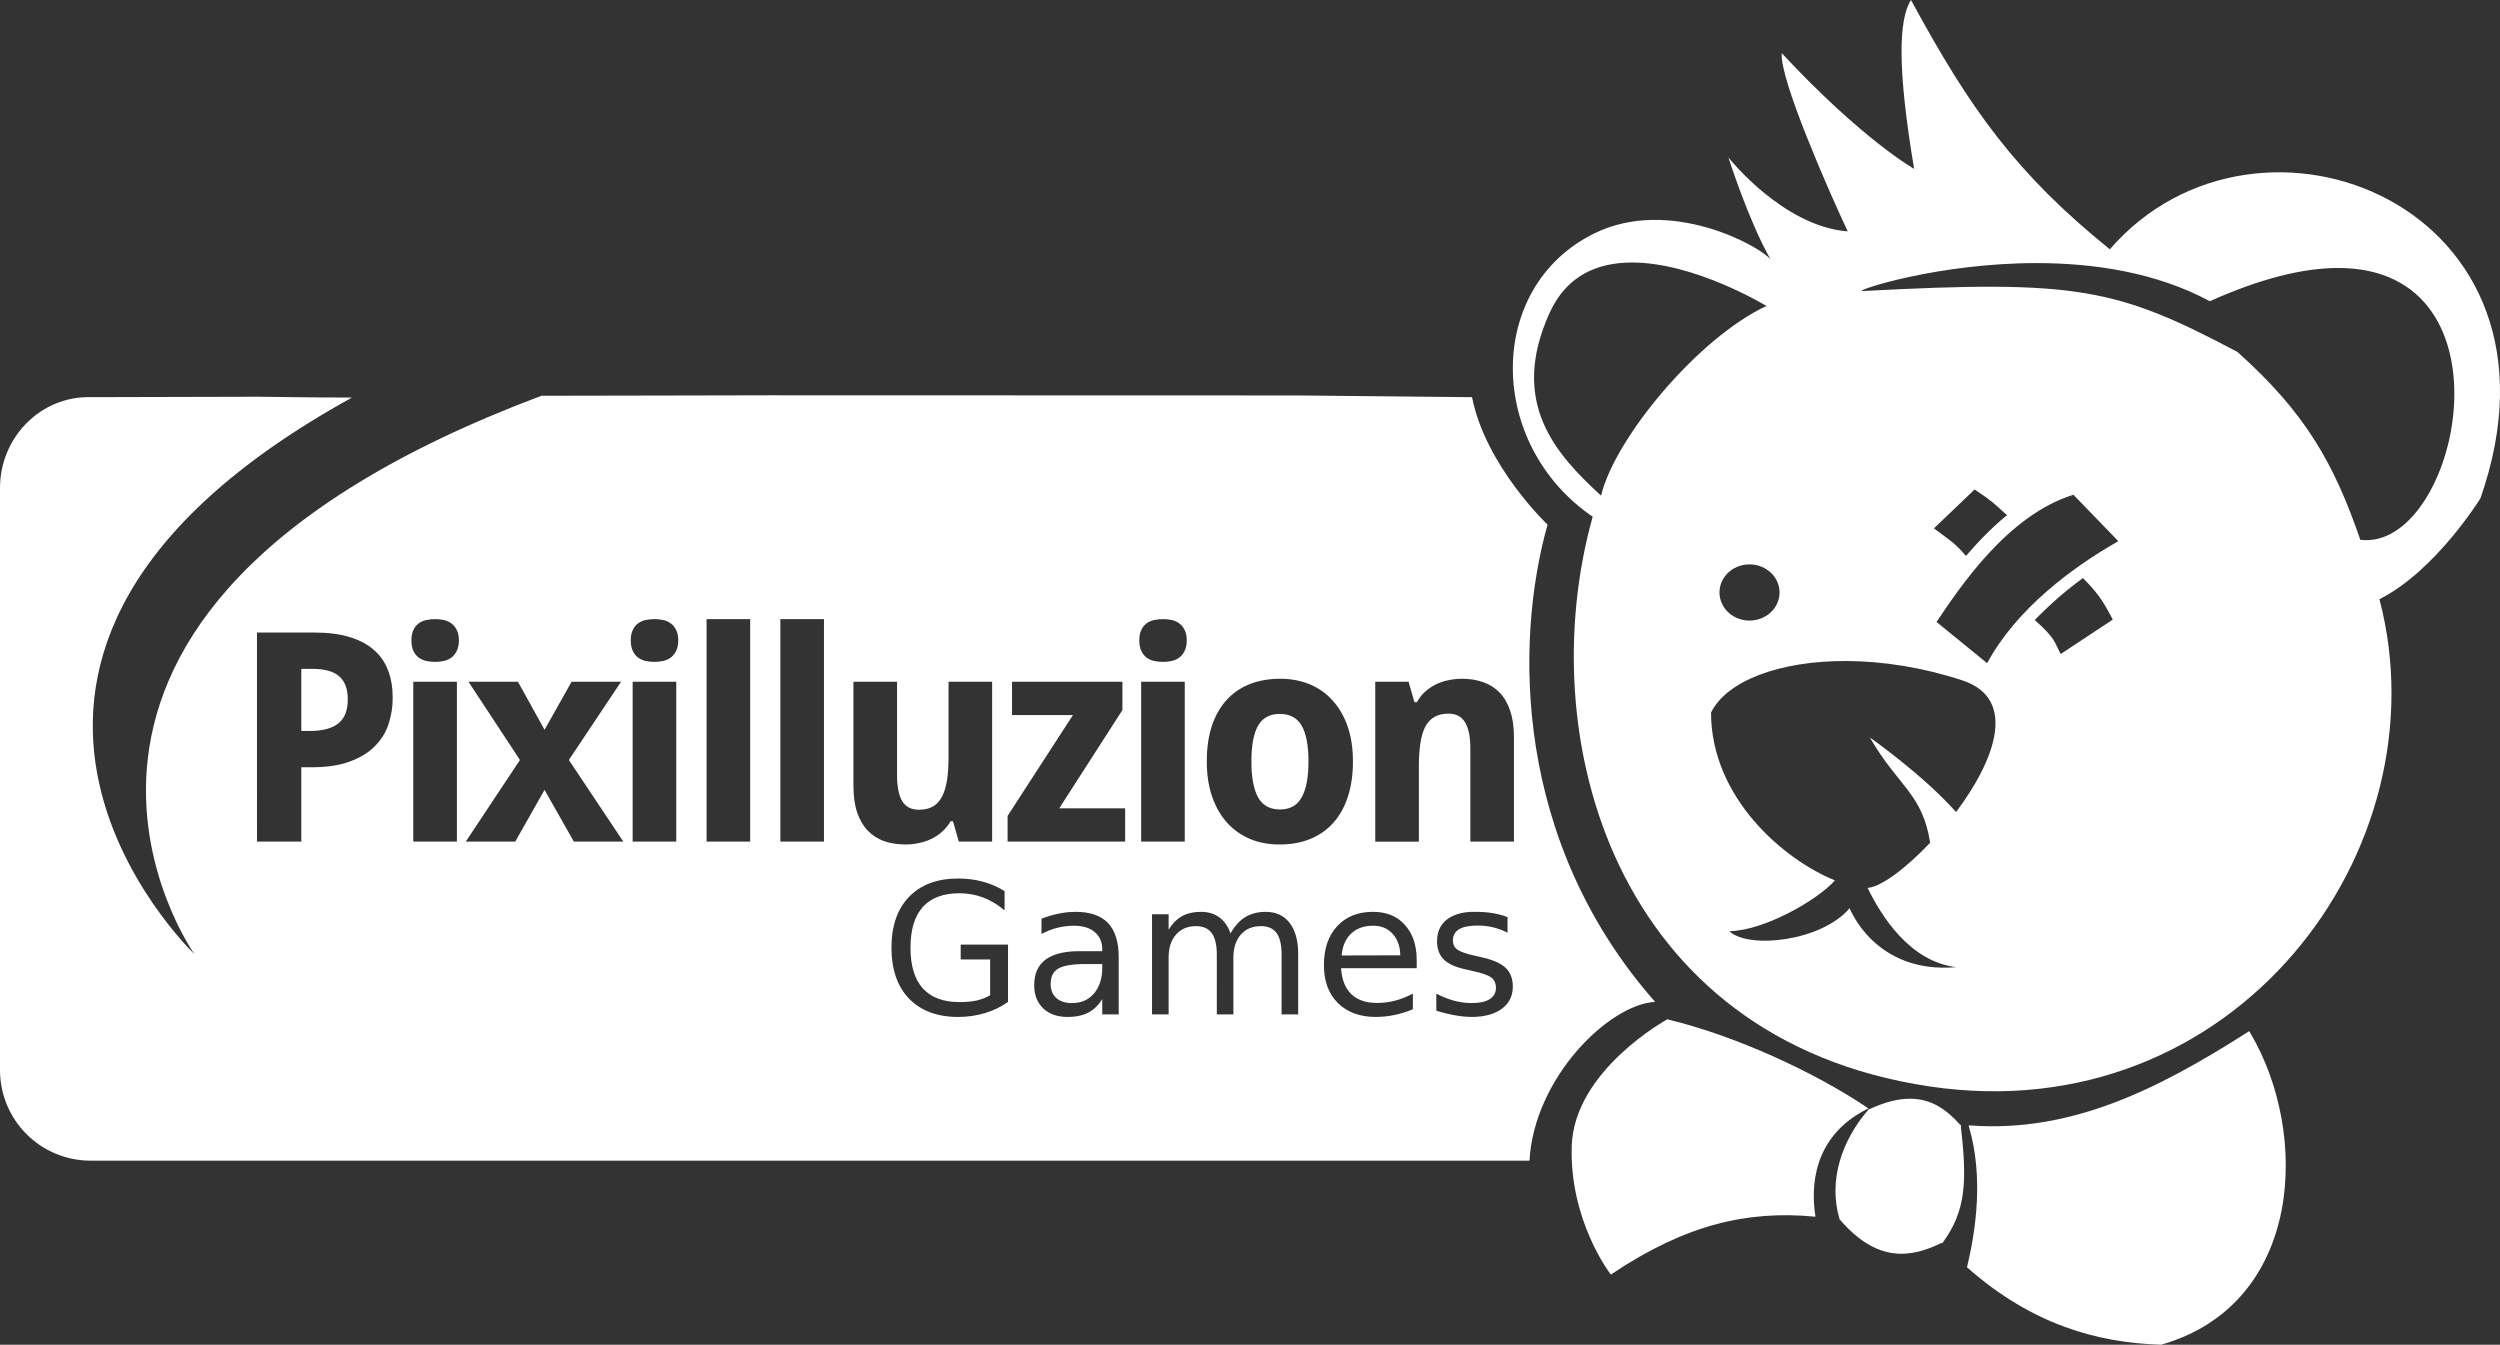
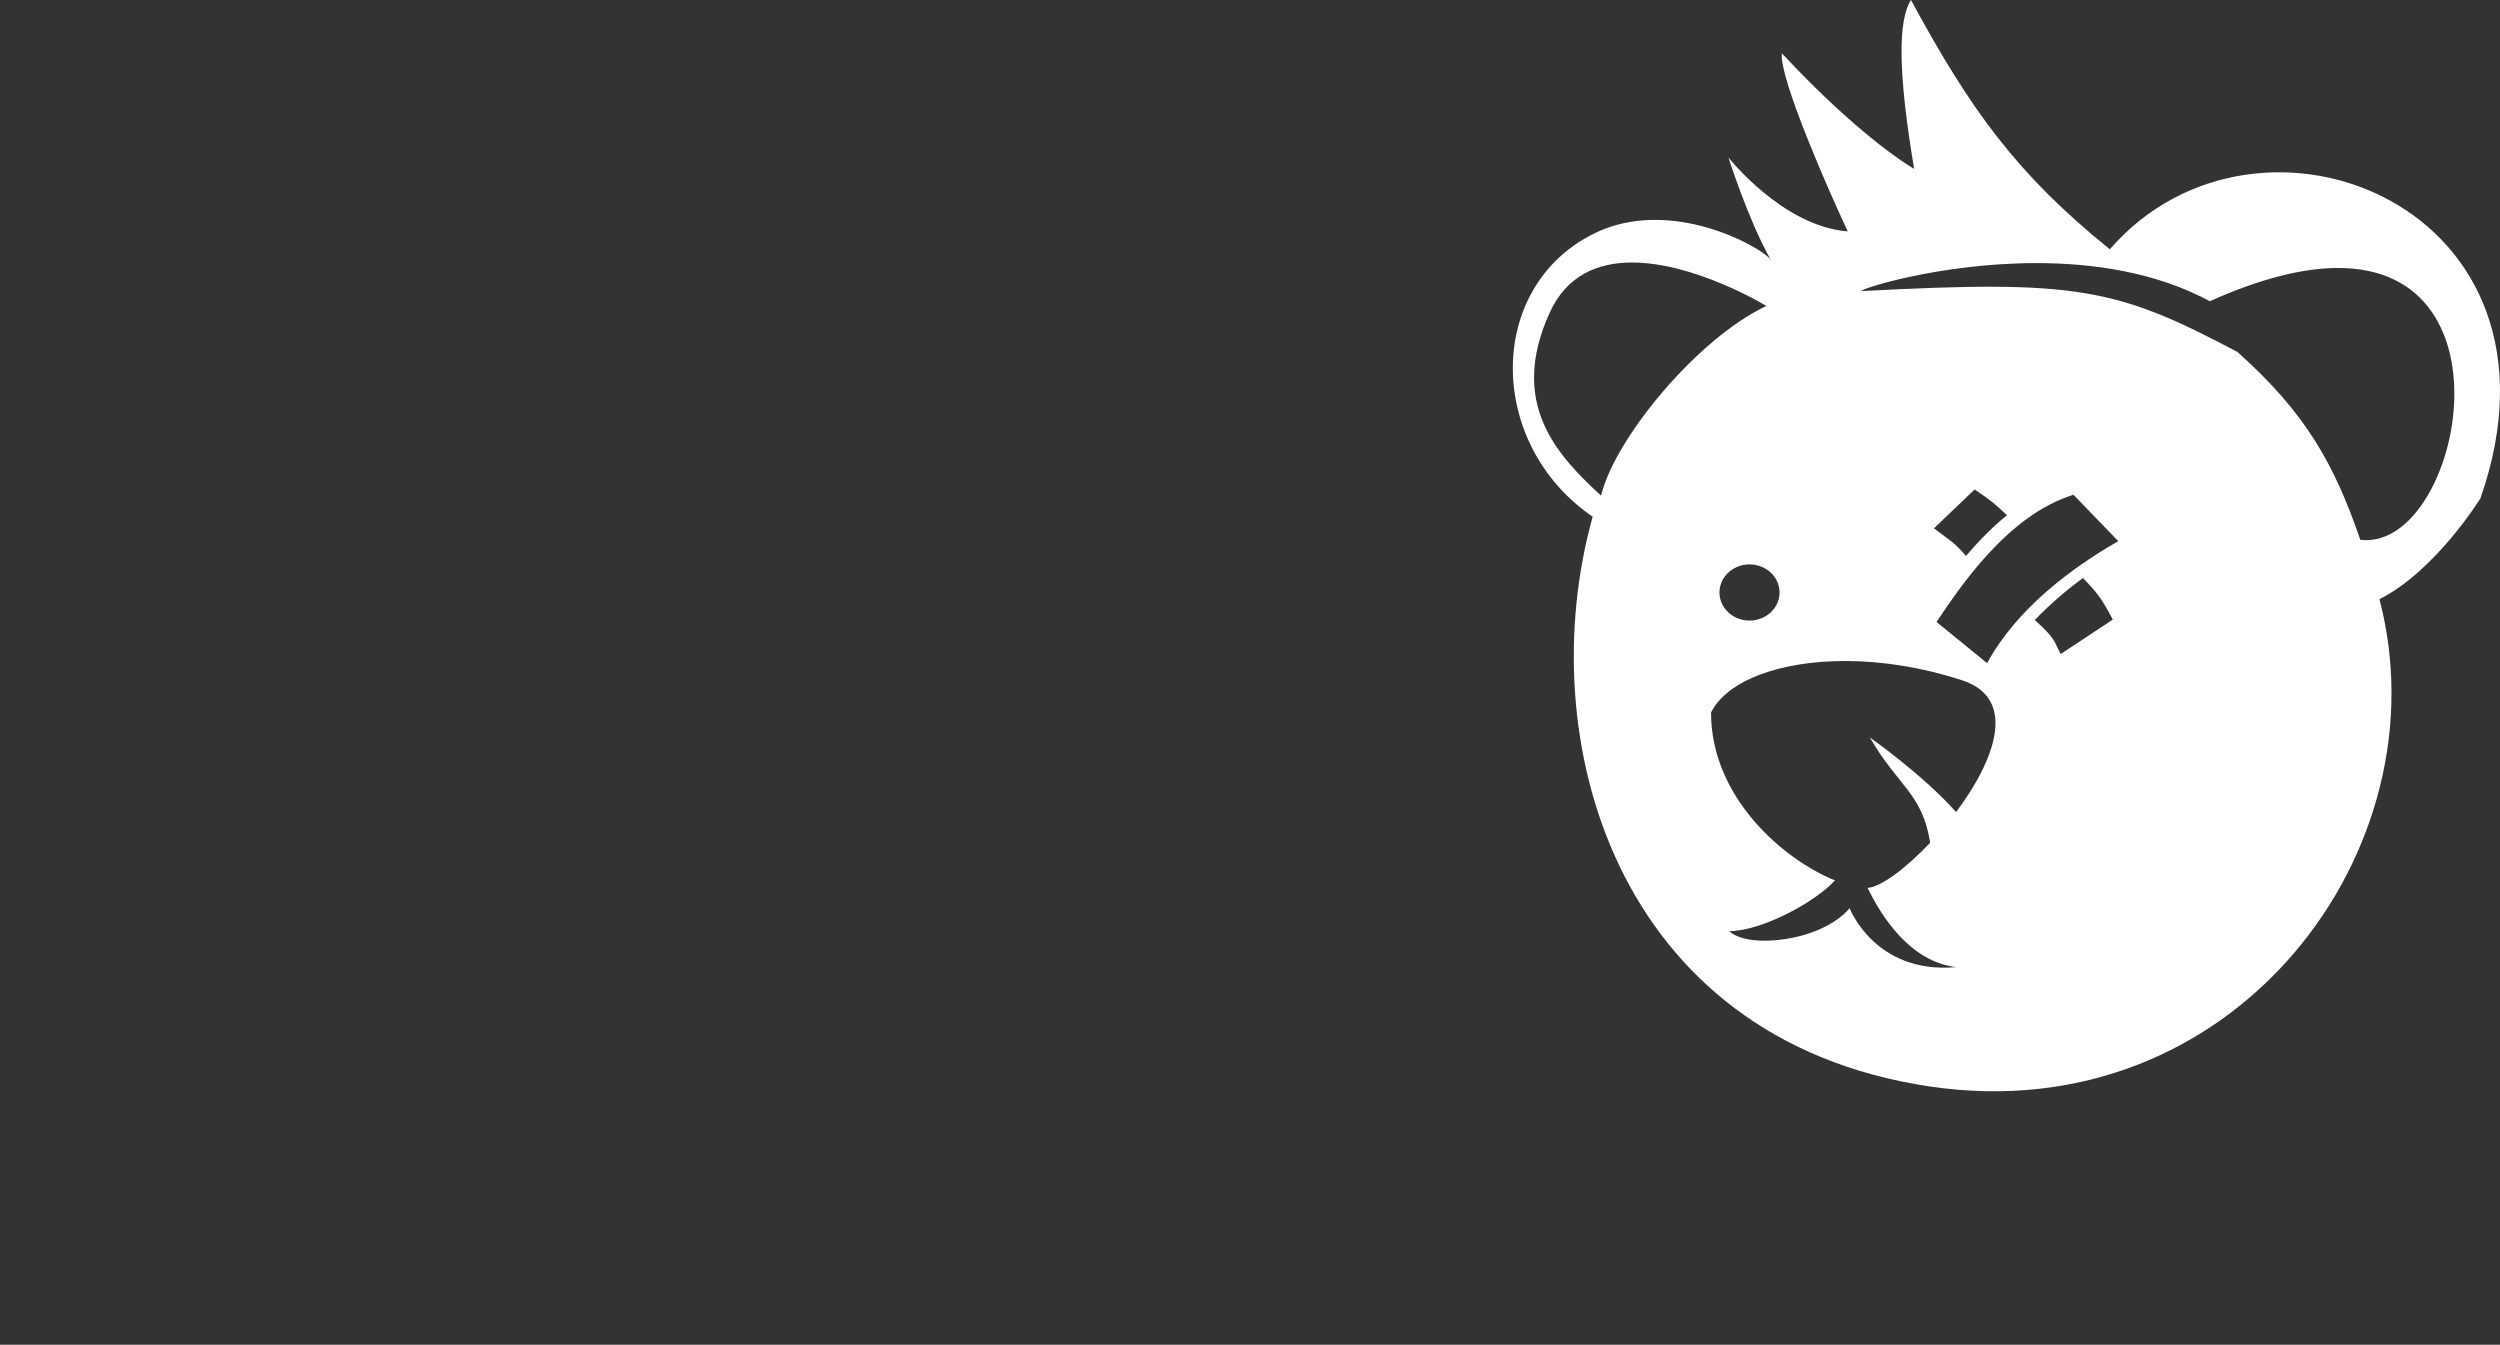
<svg xmlns="http://www.w3.org/2000/svg" xmlns:ns1="http://www.inkscape.org/namespaces/inkscape" xmlns:ns2="http://sodipodi.sourceforge.net/DTD/sodipodi-0.dtd" width="546.325" height="293.865" id="svg2" version="1.1" ns1:version="1.0.2 (e86c870879, 2021-01-15)" ns2:docname="peluche-pixilluzion-horizontal-bw.svg">
  <rect width="100%" height="100%" fill="#333333" stroke="none" />
  <defs id="defs4">
    <ns1:path-effect effect="powerstroke" id="path-effect900" is_visible="true" lpeversion="1" offset_points="22,0.5" sort_points="true" interpolator_type="CubicBezierJohan" interpolator_beta="0.2" start_linecap_type="zerowidth" linejoin_type="extrp_arc" miter_limit="4" scale_width="1" end_linecap_type="zerowidth" />
    <ns1:path-effect effect="powerstroke" id="path-effect896" is_visible="true" lpeversion="1" offset_points="19,0.5" sort_points="true" interpolator_type="CubicBezierJohan" interpolator_beta="0.2" start_linecap_type="zerowidth" linejoin_type="extrp_arc" miter_limit="4" scale_width="1" end_linecap_type="zerowidth" />
    <ns1:path-effect effect="powerstroke" id="path-effect891" is_visible="true" lpeversion="1" offset_points="30,0.5" sort_points="true" interpolator_type="CubicBezierJohan" interpolator_beta="0.2" start_linecap_type="zerowidth" linejoin_type="extrp_arc" miter_limit="4" scale_width="1" end_linecap_type="zerowidth" />
    <ns1:path-effect effect="powerstroke" id="path-effect887" is_visible="true" lpeversion="1" offset_points="10,0.5" sort_points="true" interpolator_type="CubicBezierJohan" interpolator_beta="0.2" start_linecap_type="zerowidth" linejoin_type="extrp_arc" miter_limit="4" scale_width="1" end_linecap_type="zerowidth" />
    <ns1:path-effect effect="powerstroke" id="path-effect879" is_visible="true" lpeversion="1" offset_points="1,0.5" sort_points="true" interpolator_type="CubicBezierJohan" interpolator_beta="0.2" start_linecap_type="zerowidth" linejoin_type="extrp_arc" miter_limit="4" scale_width="1" end_linecap_type="zerowidth" />
  </defs>
  <ns2:namedview id="base" pagecolor="#808080" bordercolor="#666666" borderopacity="1.0" ns1:pageopacity="0" ns1:pageshadow="2" ns1:zoom="1.0228791" ns1:cx="168.78172" ns1:cy="173.98837" ns1:document-units="px" ns1:current-layer="layer6" showgrid="false" ns1:window-width="1360" ns1:window-height="693" ns1:window-x="0" ns1:window-y="0" ns1:window-maximized="1" showguides="false" ns1:guide-bbox="true" ns1:document-rotation="0" ns1:pagecheckerboard="true" fit-margin-top="0" fit-margin-left="0" fit-margin-right="0" fit-margin-bottom="0">
    <ns1:grid type="xygrid" id="grid4600" empspacing="5" visible="true" enabled="true" snapvisiblegridlinesonly="true" originx="-213.813" originy="-177.707" />
    <ns2:guide orientation="0,1" position="-218.813,21.477" id="guide13490" />
    <ns2:guide orientation="0,1" position="-178.77,218.435" id="guide13494" />
  </ns2:namedview>
  <g ns1:groupmode="layer" id="layer6" ns1:label="Tete" transform="translate(-213.813,-485.975)" style="display:inline">
-     <path id="path75" style="display:inline;fill:#ffffff;stroke:#ffffff;stroke-width:0.675px;stroke-linecap:butt;stroke-linejoin:miter;stroke-opacity:1" ns1:label="Papillon" d="m 578.23,709.082 c 0,0 -20.104,11.039 -20.612,27.366 -0.501,16.115 8.297,27.6 8.297,27.6 16.13,-10.8 29.686,-13.887 44.235,-12.562 -0.877,-5.951 -0.674,-17.158 11.303,-23.333 -11.314,-7.568 -28.264,-15.441 -43.223,-19.071 z m 126.996,2.701 c -20.525,13.105 -39.059,21.978 -60.759,20.491 3.159,11.01 1.453,22.629 -0.43,30.527 13.825,12.146 27.88,16.263 42.001,16.699 30.79,-8.824 32.189,-45.852 19.188,-67.716 z m -73.747,14.637 c -2.595,-0.055 -5.586,0.648 -9.148,2.316 -0.155,-0.106 0.157,0.106 0,0 -5.71,6.62 -8.641,15.193 -6.218,23.515 8.177,9.479 15.317,8.251 22.09,4.922 0.121,0.128 -0.364,-0.374 0,0 4.822,-6.736 5.193,-12.869 3.759,-25.112 -0.216,-0.021 0.217,0.023 0,0 -2.934,-3.35 -6.158,-5.549 -10.483,-5.641 z" ns2:nodetypes="cscccccccccscccccccs" />
-     <path style="display:inline;fill:#ffffff" d="m 497.157,572.392 c -7.24,0.02 -106.353,-0.033 -115.147,-0.033 -11.964,0 -32.689,0.101 -49.869,0.101 -128.185,48.114 -75.859,121.999 -75.859,121.999 0,0 -68.173,-65.036 34.449,-121.601 -7.761,0 -20.287,-0.185 -20.287,-0.185 l -36.786,0.094 c -11.001,-0.287 -19.844,8.839 -19.844,19.844 v 127.161 c 0,11.005 8.839,19.844 19.844,19.844 h 314.392 c 1.004,-18.09 17.328,-34.149 27.453,-34.704 -30.845,-35.014 -30.754,-78.523 -23.503,-104.288 0,0 -13.51,-12.766 -16.507,-27.856 z M 308.907,621.271 c 0.708,5e-5 1.375,0.073 2,0.219 0.625,0.146 1.167,0.406 1.625,0.781 0.479,0.354 0.854,0.833 1.125,1.438 0.292,0.583 0.438,1.323 0.438,2.219 0,0.875 -0.146,1.615 -0.438,2.219 -0.271,0.604 -0.646,1.094 -1.125,1.469 -0.458,0.354 -1,0.615 -1.625,0.781 -0.625,0.146 -1.292,0.219 -2,0.219 -0.708,4e-5 -1.385,-0.073 -2.031,-0.219 -0.625,-0.167 -1.177,-0.427 -1.656,-0.781 -0.458,-0.375 -0.823,-0.865 -1.094,-1.469 -0.271,-0.604 -0.406,-1.344 -0.406,-2.219 0,-0.896 0.135,-1.635 0.406,-2.219 0.271,-0.604 0.635,-1.083 1.094,-1.438 0.479,-0.375 1.031,-0.635 1.656,-0.781 0.646,-0.146 1.323,-0.219 2.031,-0.219 z m 47.938,0 c 0.708,5e-5 1.375,0.073 2,0.219 0.625,0.146 1.167,0.406 1.625,0.781 0.479,0.354 0.854,0.833 1.125,1.438 0.292,0.583 0.437,1.323 0.438,2.219 -1e-5,0.875 -0.146,1.615 -0.438,2.219 -0.271,0.604 -0.646,1.094 -1.125,1.469 -0.458,0.354 -1,0.615 -1.625,0.781 -0.625,0.146 -1.292,0.219 -2,0.219 -0.708,4e-5 -1.385,-0.073 -2.031,-0.219 -0.625,-0.167 -1.177,-0.427 -1.656,-0.781 -0.458,-0.375 -0.823,-0.865 -1.094,-1.469 -0.271,-0.604 -0.406,-1.344 -0.406,-2.219 0,-0.896 0.135,-1.635 0.406,-2.219 0.271,-0.604 0.635,-1.083 1.094,-1.438 0.479,-0.375 1.031,-0.635 1.656,-0.781 0.646,-0.146 1.323,-0.219 2.031,-0.219 z m 11.375,0 h 9.531 v 48.625 h -9.531 z m 16.125,0 h 9.531 v 48.625 h -9.531 z m 83.625,0 c 0.708,5e-5 1.375,0.073 2,0.219 0.625,0.146 1.167,0.406 1.625,0.781 0.479,0.354 0.854,0.833 1.125,1.438 0.292,0.583 0.437,1.323 0.438,2.219 -1e-5,0.875 -0.146,1.615 -0.438,2.219 -0.271,0.604 -0.646,1.094 -1.125,1.469 -0.458,0.354 -1,0.615 -1.625,0.781 -0.625,0.146 -1.292,0.219 -2,0.219 -0.708,4e-5 -1.385,-0.073 -2.031,-0.219 -0.625,-0.167 -1.177,-0.427 -1.656,-0.781 -0.458,-0.375 -0.823,-0.865 -1.094,-1.469 -0.271,-0.604 -0.406,-1.344 -0.406,-2.219 0,-0.896 0.135,-1.635 0.406,-2.219 0.271,-0.604 0.635,-1.083 1.094,-1.438 0.479,-0.375 1.031,-0.635 1.656,-0.781 0.646,-0.146 1.323,-0.219 2.031,-0.219 z m -198,2.938 h 12.688 c 2.938,5e-5 5.469,0.333 7.594,1 2.146,0.646 3.906,1.583 5.281,2.812 1.396,1.208 2.427,2.698 3.094,4.469 0.667,1.75 1,3.74 1,5.969 -1e-4,2 -0.302,3.917 -0.906,5.75 -0.604,1.833 -1.604,3.448 -3,4.844 -1.375,1.396 -3.198,2.51 -5.469,3.344 -2.25,0.833 -5.042,1.25 -8.375,1.25 h -2.219 v 16.25 h -9.688 z m 9.688,7.938 v 13.562 h 1.906 c 2.729,2e-5 4.781,-0.542 6.156,-1.625 1.396,-1.083 2.094,-2.844 2.094,-5.281 -1e-4,-2.271 -0.625,-3.948 -1.875,-5.031 -1.229,-1.083 -3.167,-1.625 -5.812,-1.625 z m 213.938,2.156 c 2.312,4e-5 4.437,0.396 6.375,1.188 1.937,0.792 3.604,1.958 5,3.5 1.417,1.521 2.521,3.406 3.312,5.656 0.792,2.25 1.187,4.823 1.188,7.719 -4e-5,2.917 -0.375,5.5 -1.125,7.75 -0.729,2.25 -1.792,4.146 -3.188,5.688 -1.375,1.542 -3.063,2.719 -5.062,3.531 -1.979,0.792 -4.208,1.188 -6.688,1.188 -2.313,0 -4.438,-0.396 -6.375,-1.188 -1.938,-0.812 -3.615,-1.99 -5.031,-3.531 -1.396,-1.542 -2.49,-3.437 -3.281,-5.688 -0.792,-2.25 -1.188,-4.833 -1.188,-7.75 0,-2.896 0.365,-5.469 1.094,-7.719 0.75,-2.25 1.812,-4.135 3.188,-5.656 1.396,-1.542 3.083,-2.708 5.062,-3.5 1.979,-0.792 4.219,-1.187 6.719,-1.188 z m 39.688,0 c 1.708,4e-5 3.26,0.25 4.656,0.75 1.396,0.479 2.594,1.24 3.594,2.281 1,1.042 1.771,2.375 2.312,4 0.542,1.604 0.812,3.531 0.812,5.781 v 22.781 h -9.531 V 649.49 c -3e-5,-2.521 -0.385,-4.406 -1.156,-5.656 -0.75,-1.271 -1.958,-1.906 -3.625,-1.906 -1.25,3e-5 -2.292,0.25 -3.125,0.75 -0.833,0.5 -1.5,1.24 -2,2.219 -0.479,0.979 -0.823,2.188 -1.031,3.625 -0.208,1.438 -0.313,3.083 -0.312,4.938 v 16.438 h -9.531 v -34.938 h 7.281 l 1.281,4.469 h 0.531 c 0.5,-0.896 1.104,-1.667 1.812,-2.312 0.729,-0.646 1.521,-1.177 2.375,-1.594 0.854,-0.417 1.76,-0.719 2.719,-0.906 0.958,-0.208 1.937,-0.312 2.938,-0.312 z m -229.156,0.656 h 9.531 v 34.938 h -9.531 z m 12.062,0 h 10.812 l 5.812,10.5 5.906,-10.5 h 10.813 l -11.406,17.094 11.906,17.844 H 339.219 l -6.406,-11.312 -6.406,11.312 h -10.812 l 11.844,-17.844 z m 35.875,0 h 9.531 v 34.938 h -9.531 z m 48.25,0 h 9.531 v 20.406 c -1e-5,2.521 0.375,4.417 1.125,5.688 0.771,1.25 1.99,1.875 3.656,1.875 1.25,10e-6 2.292,-0.25 3.125,-0.75 0.833,-0.5 1.49,-1.24 1.969,-2.219 0.5,-0.979 0.854,-2.187 1.062,-3.625 0.208,-1.437 0.312,-3.083 0.312,-4.938 v -16.438 h 9.531 v 34.938 h -7.281 l -1.281,-4.469 h -0.5 c -0.521,0.896 -1.146,1.667 -1.875,2.312 -0.708,0.625 -1.49,1.146 -2.344,1.562 -0.854,0.417 -1.76,0.719 -2.719,0.906 -0.958,0.208 -1.938,0.312 -2.938,0.312 -1.708,0 -3.26,-0.24 -4.656,-0.719 -1.396,-0.5 -2.594,-1.271 -3.594,-2.312 -1,-1.042 -1.771,-2.365 -2.312,-3.969 -0.542,-1.604 -0.812,-3.531 -0.812,-5.781 z m 34.656,0 h 24.125 v 6.188 l -13.812,21.469 h 14.406 v 7.281 h -25.688 v -5.625 l 14.281,-22.031 h -13.312 z m 28.219,0 h 9.531 v 34.938 h -9.531 z m 30.281,7.031 c -2.188,3e-5 -3.771,0.865 -4.75,2.594 -0.958,1.708 -1.438,4.302 -1.438,7.781 -1e-5,3.479 0.49,6.104 1.469,7.875 0.979,1.75 2.573,2.625 4.781,2.625 2.187,10e-6 3.771,-0.885 4.75,-2.656 0.979,-1.771 1.469,-4.385 1.469,-7.844 -3e-5,-3.479 -0.49,-6.073 -1.469,-7.781 -0.979,-1.729 -2.583,-2.594 -4.812,-2.594 z m -70.281,35.969 c 1.901,3e-5 3.7,0.219 5.406,0.688 1.719,0.469 3.305,1.151 4.75,2.062 v 4.219 c -1.458,-1.237 -3.016,-2.187 -4.656,-2.812 -1.641,-0.625 -3.378,-0.937 -5.188,-0.938 -3.568,3e-5 -6.234,1.008 -8.031,3 -1.784,1.992 -2.688,4.961 -2.688,8.906 -1e-5,3.932 0.904,6.883 2.688,8.875 1.797,1.992 4.464,3 8.031,3 1.393,0 2.656,-0.109 3.75,-0.344 1.094,-0.247 2.065,-0.648 2.938,-1.156 v -7.812 h -6.438 v -3.25 h 10.344 v 12.531 c -1.523,1.081 -3.195,1.878 -5.031,2.438 -1.836,0.547 -3.792,0.844 -5.875,0.844 -4.557,0 -8.141,-1.344 -10.719,-4 -2.565,-2.669 -3.844,-6.372 -3.844,-11.125 0,-4.766 1.279,-8.469 3.844,-11.125 2.578,-2.669 6.161,-4 10.719,-4 z m 25.656,7.281 c 3.164,2e-5 5.531,0.797 7.094,2.438 1.562,1.641 2.344,4.135 2.344,7.469 v 12.5 h -3.594 v -3.344 c -0.82,1.328 -1.839,2.331 -3.062,2.969 -1.224,0.625 -2.729,0.938 -4.5,0.938 -2.24,0 -4.016,-0.625 -5.344,-1.875 -1.315,-1.263 -1.969,-2.953 -1.969,-5.062 0,-2.461 0.797,-4.312 2.438,-5.562 1.654,-1.25 4.138,-1.875 7.406,-1.875 h 5.031 v -0.375 c -2e-5,-1.654 -0.563,-2.914 -1.656,-3.812 -1.081,-0.911 -2.596,-1.375 -4.562,-1.375 -1.25,2e-5 -2.471,0.169 -3.656,0.469 -1.185,0.299 -2.313,0.745 -3.406,1.344 v -3.344 c 1.315,-0.508 2.576,-0.878 3.812,-1.125 1.237,-0.26 2.453,-0.375 3.625,-0.375 z m 27.375,0 c 1.589,2e-5 2.924,0.38 4.031,1.188 1.12,0.807 1.935,1.995 2.469,3.531 0.898,-1.615 1.969,-2.794 3.219,-3.562 1.25,-0.768 2.745,-1.156 4.438,-1.156 2.279,2e-5 4.013,0.805 5.25,2.406 1.237,1.589 1.875,3.839 1.875,6.781 v 13.219 h -3.625 V 694.553 c -3e-5,-2.096 -0.352,-3.672 -1.094,-4.688 -0.742,-1.016 -1.883,-1.5 -3.406,-1.5 -1.862,2e-5 -3.326,0.607 -4.406,1.844 -1.081,1.237 -1.625,2.927 -1.625,5.062 v 12.375 h -3.625 V 694.553 c -2e-5,-2.109 -0.383,-3.685 -1.125,-4.688 -0.742,-1.016 -1.888,-1.5 -3.438,-1.5 -1.836,2e-5 -3.294,0.625 -4.375,1.875 -1.081,1.237 -1.594,2.909 -1.594,5.031 v 12.375 h -3.625 v -21.875 h 3.625 v 3.375 c 0.82,-1.341 1.792,-2.331 2.938,-2.969 1.146,-0.638 2.518,-0.937 4.094,-0.938 z m 37.625,0 c 2.943,2e-5 5.263,0.943 6.969,2.844 1.719,1.888 2.594,4.464 2.594,7.719 v 1.75 h -16.531 c 0.156,2.474 0.891,4.354 2.219,5.656 1.341,1.289 3.211,1.938 5.594,1.938 1.38,0 2.711,-0.161 4,-0.5 1.302,-0.339 2.599,-0.854 3.875,-1.531 v 3.406 c -1.289,0.547 -2.615,0.964 -3.969,1.25 -1.354,0.286 -2.732,0.438 -4.125,0.438 -3.49,0 -6.268,-1.031 -8.312,-3.062 -2.031,-2.031 -3.031,-4.786 -3.031,-8.25 0,-3.581 0.948,-6.404 2.875,-8.5 1.94,-2.109 4.562,-3.156 7.844,-3.156 z m 21.438,0 c 0.316,-0.018 0.633,0 0.969,0 1.328,2e-5 2.578,0.086 3.75,0.281 1.172,0.195 2.26,0.484 3.25,0.875 v 3.406 c -1.016,-0.521 -2.094,-0.927 -3.188,-1.188 -1.094,-0.26 -2.203,-0.375 -3.375,-0.375 -1.784,2e-5 -3.133,0.266 -4.031,0.812 -0.885,0.547 -1.344,1.375 -1.344,2.469 -10e-6,0.833 0.331,1.487 0.969,1.969 0.638,0.469 1.917,0.914 3.844,1.344 l 1.219,0.281 c 2.552,0.547 4.37,1.31 5.438,2.312 1.081,0.99 1.625,2.372 1.625,4.156 -2e-5,2.031 -0.792,3.659 -2.406,4.844 -1.602,1.185 -3.813,1.781 -6.625,1.781 -1.172,0 -2.411,-0.141 -3.688,-0.375 -1.263,-0.221 -2.594,-0.544 -4,-1 v -3.719 c 1.328,0.69 2.648,1.211 3.938,1.562 1.289,0.339 2.549,0.5 3.812,0.5 1.693,0 2.995,-0.271 3.906,-0.844 0.911,-0.586 1.375,-1.414 1.375,-2.469 -2e-5,-0.977 -0.336,-1.729 -1,-2.25 -0.651,-0.521 -2.086,-1.018 -4.312,-1.5 l -1.25,-0.281 c -2.227,-0.469 -3.823,-1.193 -4.812,-2.156 -0.99,-0.977 -1.5,-2.307 -1.5,-4 0,-2.057 0.729,-3.661 2.188,-4.781 1.276,-0.98 3.037,-1.534 5.25,-1.656 z m -21.406,3.031 c -2.005,2e-5 -3.602,0.586 -4.812,1.719 -1.198,1.133 -1.88,2.724 -2.062,4.781 l 12.812,-0.031 c -0.026,-1.966 -0.607,-3.547 -1.688,-4.719 -1.068,-1.172 -2.479,-1.75 -4.25,-1.75 z m -62.781,8.375 c -2.904,10e-6 -4.911,0.336 -6.031,1 -1.12,0.664 -1.656,1.773 -1.656,3.375 -1e-5,1.276 0.417,2.307 1.25,3.062 0.846,0.742 1.992,1.094 3.438,1.094 1.992,0 3.583,-0.688 4.781,-2.094 1.211,-1.419 1.812,-3.312 1.812,-5.656 v -0.781 z" id="rect3467-2" ns1:connector-curvature="0" ns2:nodetypes="cccccccssscccccccccccccccccsccccccccccccccccsccccccccccccccccccccccccccscccccccccccccsccccccscccccccccccccsccsscccccccccccccccccscccccccccccccccccccccccccccccccccccsccsccccccccccccsccsscccccccccccccccccccscscccccccccccscsccccccccscsccccsccccscscsccccccccccccsccccccccssccscccscccccccccscccscccsscsccsccccccccccccccsccccsccccccscscccccccssccscscs" ns1:label="Plaque Texte" />
    <path id="path886" style="display:inline;fill:#ffffff;stroke:none;stroke-width:0.675px;stroke-linecap:butt;stroke-linejoin:miter;stroke-opacity:1" ns1:label="Fond visage" d="m 631.422,485.975 c -2.796,4.371 -2.925,15.44 0.686,36.897 0,0 -11.251,-6.289 -28.923,-25.269 -0.58,5.507 10.496,30.643 14.412,38.933 -14.172,-1.064 -26.068,-16.143 -26.068,-16.143 0,0 4.379,13.792 9.2,22.273 -2.337,-2.915 -21.993,-13.805 -38.506,-5.688 -23.807,11.704 -23.568,46.069 -0.361,61.912 -13.425,47.984 4.574,114.228 73.645,124.505 66.718,9.927 112.648,-51.909 98.283,-106.478 12.275,-6.166 22.076,-22.047 22.076,-22.047 22.345,-63.91 -48.651,-91.814 -80.99,-54.416 -20.408,-16.459 -30.564,-30.653 -43.452,-54.48 z m -61.231,57.368 c 13.885,-0.128 29.638,9.495 29.638,9.495 -14.944,6.981 -33.134,28.881 -36.133,41.451 -9.869,-9.058 -20.141,-20.306 -11.253,-39.934 3.714,-8.202 10.474,-10.946 17.747,-11.013 z m 88.735,0.124 c 12.473,0.01 26.108,2.028 37.803,8.335 11.207,-5.031 20.339,-7.196 27.674,-7.264 40.177,-0.377 26.488,62.023 5.209,59.399 -5.743,-16.706 -12.009,-27.796 -26.863,-41.059 -26.421,-13.979 -35.006,-15.8 -82.063,-13.294 -1.197,-0.227 16.804,-6.133 38.241,-6.116 z m -13.602,49.471 c 3.933,2.639 4.125,2.927 7.093,5.629 0,0 -3.919,2.951 -8.976,8.903 -2.648,-3.065 -3.356,-3.267 -7.004,-6.032 z m 21.603,1.159 9.798,10.139 c -9.935,5.661 -22.184,14.683 -28.663,26.663 l -11.059,-9.006 c 4.91,-7.28 15.413,-23.326 29.924,-27.797 z m -70.733,15.207 c 2.572,0.022 4.894,1.447 5.94,3.647 1.472,3.098 -0.017,6.727 -3.326,8.107 l -0.022,0.01 c -3.315,1.369 -7.188,-0.035 -8.654,-3.135 -1.466,-3.101 0.03,-6.726 3.342,-8.101 0.856,-0.355 1.784,-0.535 2.721,-0.527 z m 72.809,2.992 c 2.891,2.956 4.195,4.571 6.513,9.083 l -11.379,7.518 c -1.443,-2.634 -0.958,-3.223 -5.669,-7.432 3.427,-3.509 6.938,-6.569 10.535,-9.168 z m -51.491,18.131 c 7.741,0.054 16.35,1.361 25.099,4.218 12.245,3.999 7.113,17.533 -1.343,28.789 -7.204,-8.136 -18.838,-16.301 -18.838,-16.301 6.186,10.715 11.503,12.232 13.178,23.001 -5.343,5.65 -10.801,9.702 -13.671,9.868 2.996,6.16 9.207,16.084 19.332,17.325 -17.766,1.538 -23.256,-12.881 -23.256,-12.881 -6.19,7.282 -22.156,8.984 -26.284,5.023 7.597,-0.123 19.238,-6.772 23.071,-11.102 -11.219,-4.531 -27.075,-18.093 -27.075,-36.674 3.394,-6.915 15.009,-11.37 29.787,-11.266 z" ns2:nodetypes="ccccccscsccccsccssscscccscccccccccccccccsccscccsscccccccccss" />
  </g>
</svg>